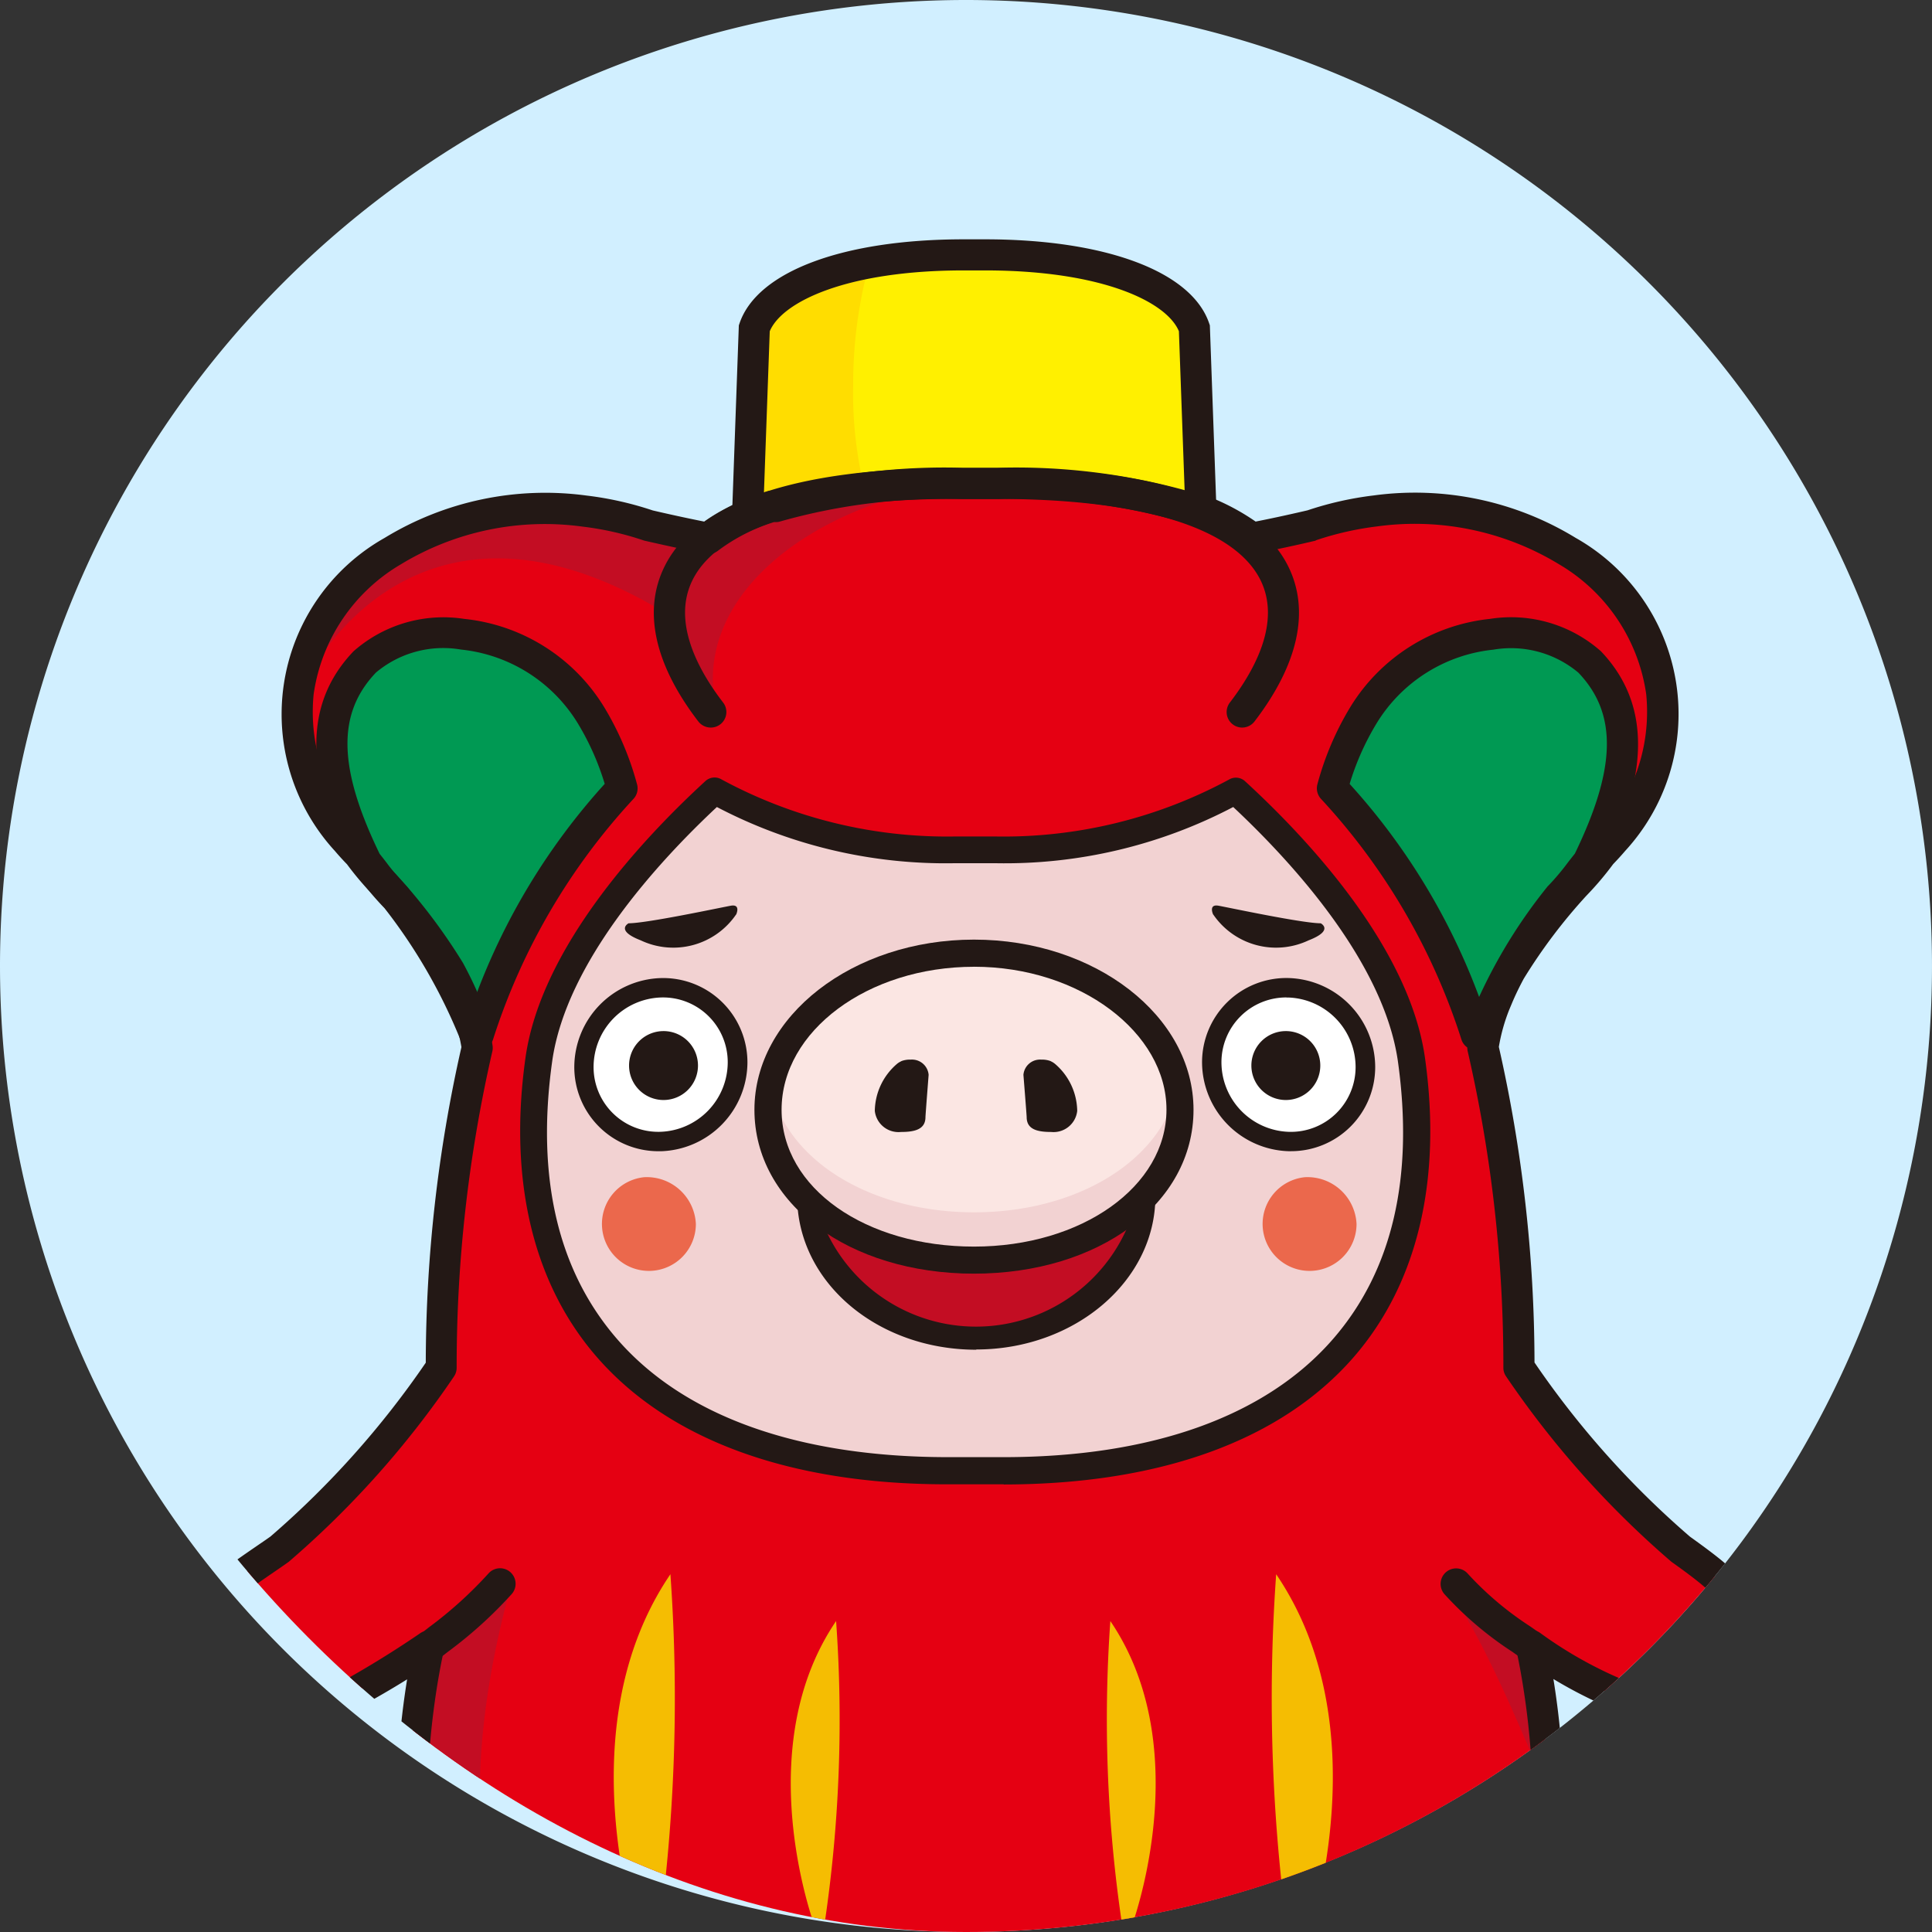
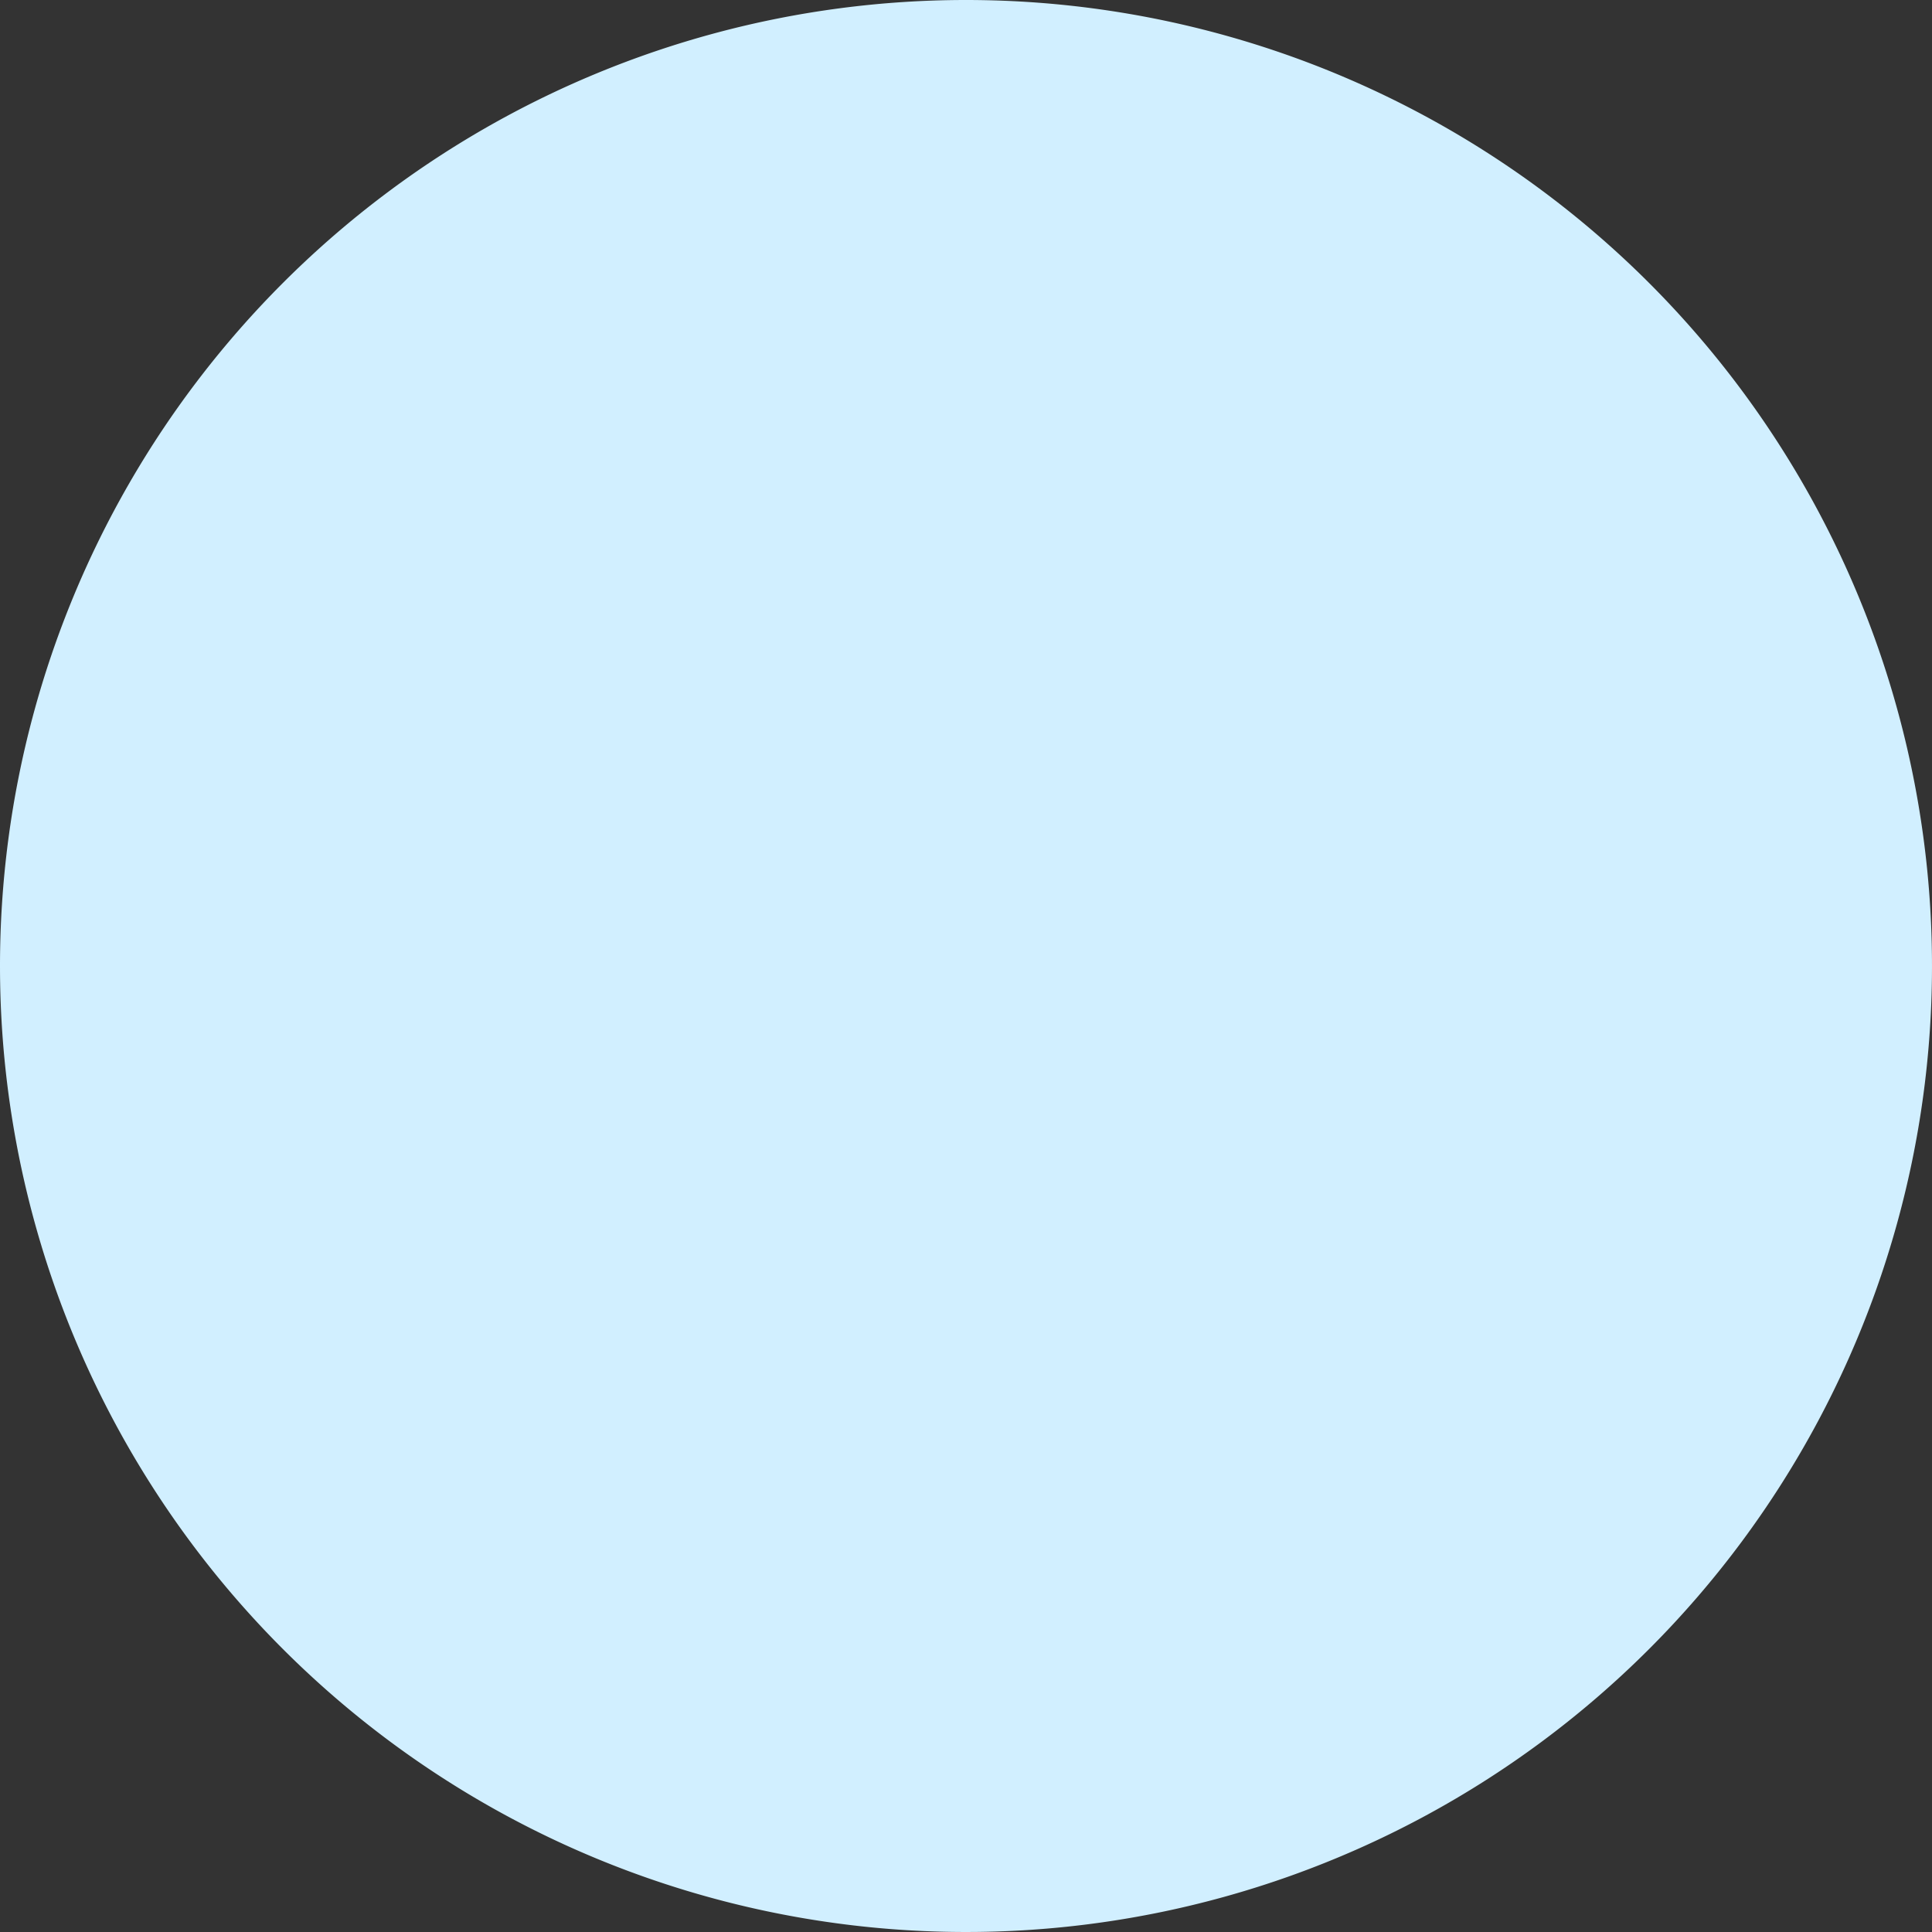
<svg xmlns="http://www.w3.org/2000/svg" width="55" height="55" viewBox="0 0 55 55">
  <rect x="0" y="0" width="55" height="55" fill="#333333" stroke="none" />
  <defs>
    <clipPath id="a">
-       <rect width="55" height="55" rx="27.5" transform="translate(0 -0.252)" fill="#d1efff" />
-     </clipPath>
+       </clipPath>
  </defs>
  <g transform="translate(8572 -1786)">
    <path d="M27.5,0A27.5,27.5,0,1,1,0,27.5,27.5,27.5,0,0,1,27.5,0Z" transform="translate(-8572 1786)" fill="#d1efff" />
    <g transform="translate(-8572 1786.252)" clip-path="url(#a)">
      <g transform="translate(2.146 6.561)">
        <g transform="translate(0 0)">
          <ellipse cx="18.071" cy="2.385" rx="18.071" ry="2.385" transform="translate(7.5 59.035)" fill="#b4b4b5" />
          <path d="M78.72,10.945l.252-7.028c.4-1.175,2.6-2.087,5.959-2.087h.608c3.356,0,5.557.911,5.959,2.087l.252,7.028" transform="translate(-59.643 -1.387)" fill="#fff000" />
          <path d="M83.013,3.37c-1.655.359-2.714,1.018-2.981,1.8L79.78,12.2h4.088a11.393,11.393,0,0,1-1.28-5.487,12.943,12.943,0,0,1,.424-3.339Z" transform="translate(-60.446 -2.553)" fill="#fd0" />
          <path d="M77.333,10h-.017a.443.443,0,0,1-.427-.458l.254-7.093.022-.063C77.67.914,80.115,0,83.544,0h.608c3.429,0,5.874.914,6.378,2.385l.022.063.254,7.093a.442.442,0,0,1-.427.458.447.447,0,0,1-.458-.427l-.25-6.955C89.319,1.772,87.465.885,84.152.885h-.608c-3.315,0-5.167.887-5.521,1.733l-.25,6.955A.443.443,0,0,1,77.333,10Z" transform="translate(-58.256 0)" fill="#231815" />
          <path d="M27.855,77.626s.594-.063.3.5c0,0-1.309,2.731.048,4.011,1.129,1.064,4.854,1.629,9.2.974.892.233,2.174-3.684,1.774-4.508-1.076-.577-2.108-1.837-4.151-2.108,10.51-1.277,8.484-10.942,7.643-14.715A39.507,39.507,0,0,0,46.9,64.106c.383.366.984,1.82,1.5,1.854s.441-.431.5-.6.16-.952.434-1.1c.189-.1,1.41.172,2.123.048,1.183-.208,1.214-2.317-.424-2.848-.572-.187-1.956-1.049-2.467-1.28a2.322,2.322,0,0,1-.55-.373,12.824,12.824,0,0,0-1.088-.761,26.557,26.557,0,0,1-4.6-5.169,39.977,39.977,0,0,0-1.025-9.1,5.511,5.511,0,0,1,.342-1.258l.073-.179c.109-.257.233-.509.366-.756a15.908,15.908,0,0,1,1.844-2.443,6.945,6.945,0,0,0,.669-.722c.024-.053.046-.1.07-.155.121-.124.237-.25.347-.378a5.487,5.487,0,0,0,1.377-4.231c-.4-3.344-4.052-5.656-8.148-5.159a9.147,9.147,0,0,0-1.818.41c-.463.109-1.083.247-1.709.366a5.7,5.7,0,0,0-1.8-.911H32.8a17.473,17.473,0,0,0-5.319-.652h-.9a17.31,17.31,0,0,0-5.319.654h-.121a5.677,5.677,0,0,0-1.8.909c-.625-.119-1.246-.257-1.709-.366a8.981,8.981,0,0,0-1.818-.41c-4.1-.494-7.743,1.815-8.148,5.159a5.487,5.487,0,0,0,1.377,4.231c.111.131.225.257.349.378.024.051.046.1.07.155a7.2,7.2,0,0,0,.669.722,15.748,15.748,0,0,1,1.844,2.443,8.362,8.362,0,0,1,.366.756l.073.179a5.537,5.537,0,0,1,.339,1.258,39.735,39.735,0,0,0-1.025,9.1A26.673,26.673,0,0,1,7.13,59.041a12.442,12.442,0,0,0-1.088.761,2.287,2.287,0,0,1-.548.373c-.511.23-1.9,1.1-2.467,1.28-1.638.533-1.6,2.642-.424,2.848.712.124,1.934-.153,2.123-.048.274.153.378.931.434,1.1s-.027.637.5.6.8-1.1,1.185-1.469c.228-.216,2.954-1.532,4.549-2.707-.841,3.773-2.678,13.7,7.67,14.749-2.043.269-4.166,2.6-5.242,3.177-.4.824,1.946,3.64,2.838,3.407,4.35.654,8.075.09,9.2-.974,1.36-1.28.051-4.011.051-4.011-.3-.567.3-.5.3-.5h1.638Z" transform="translate(-1.328 -21.744)" fill="#e50012" />
          <path d="M161.458,157.732l2.171,1.81s.516,3.339.574,3.967-1.483-3.737-2.8-5.5l.058-.276Z" transform="translate(-122.286 -119.505)" fill="#c30d23" />
-           <path d="M38.22,32.913s-8.395-3.81-10.99,3.812c0,0,2.927-6.131,10-1.99A5.487,5.487,0,0,1,38.22,32.913Z" transform="translate(-20.631 -24.216)" fill="#c30d23" />
          <path d="M3.181,163.56c-.17.148.058-.01-.49.24-1.149.523-1.26,2.472-.078,2.68.712.124,1.934-.153,2.123-.049.274.153.378.931.434,1.1s-.012.732.494.6c.553-.141.271-.24.657-.606.228-.216.2-.659.557-.843a33.032,33.032,0,0,0-3.7-3.129Z" transform="translate(-1.346 -123.922)" fill="#f2d2d2" />
          <path d="M193.778,163.56c.17.148-.058-.01.49.24,1.149.523,1.26,2.472.078,2.68-.712.124-1.934-.153-2.123-.049-.274.153-.378.931-.434,1.1s.012.732-.494.6c-.553-.141-.271-.24-.657-.606-.228-.216-.2-.659-.557-.843a32.816,32.816,0,0,1,3.7-3.129Z" transform="translate(-144.016 -123.922)" fill="#f2d2d2" />
          <path d="M42.185,158.02l-2.525,1.89c-2.133,13.84,5.862,14.305,7.893,14.487C47.552,174.4,38.453,171.569,42.185,158.02Z" transform="translate(-29.777 -119.725)" fill="#c30d23" />
          <g transform="translate(6.862 10.778)">
            <path d="M38.388,50.7a8.02,8.02,0,0,0-.885-2.077c-1.672-2.717-5.191-2.828-6.444-1.52-1.4,1.464-1.1,3.361.044,5.7a11.919,11.919,0,0,0,.829.994,15.777,15.777,0,0,1,2.247,3.858c.039.022.078.041.116.061A18.539,18.539,0,0,1,38.388,50.7Z" transform="translate(-29.687 -45.854)" fill="#009953" />
            <path d="M32.926,56.78a.425.425,0,0,1-.2-.046q-.069-.033-.138-.073a.45.45,0,0,1-.189-.213,15.481,15.481,0,0,0-2.15-3.715,7.31,7.31,0,0,1-.649-.763c-.078-.1-.15-.191-.208-.262a.411.411,0,0,1-.056-.087c-.926-1.9-1.759-4.319.034-6.194a3.868,3.868,0,0,1,3.155-.923,5.3,5.3,0,0,1,3.984,2.516,8.48,8.48,0,0,1,.933,2.191.439.439,0,0,1-.111.427,18.231,18.231,0,0,0-3.989,6.841.442.442,0,0,1-.25.269A.46.46,0,0,1,32.926,56.78ZM30.11,51.187c.056.068.119.15.189.24a6.837,6.837,0,0,0,.565.669l.022.022a14.733,14.733,0,0,1,1.953,3.148A18.676,18.676,0,0,1,36.522,49.2a7.481,7.481,0,0,0-.766-1.723,4.427,4.427,0,0,0-3.323-2.1,2.978,2.978,0,0,0-2.423.654c-1.112,1.166-1.083,2.707.1,5.152Z" transform="translate(-28.315 -44.476)" fill="#231815" />
          </g>
          <g transform="translate(35.342 10.777)">
            <path d="M147.67,50.7a8.021,8.021,0,0,1,.885-2.077c1.672-2.717,5.191-2.828,6.444-1.52,1.4,1.464,1.093,3.361-.044,5.7a12.421,12.421,0,0,1-.829.994,15.7,15.7,0,0,0-2.247,3.858c-.039.022-.078.041-.116.061A18.539,18.539,0,0,0,147.67,50.7Z" transform="translate(-147.226 -45.853)" fill="#009953" />
            <path d="M150.372,56.778a.473.473,0,0,1-.172-.034.432.432,0,0,1-.247-.269,18.213,18.213,0,0,0-3.989-6.841.445.445,0,0,1-.111-.427,8.445,8.445,0,0,1,.933-2.191,5.306,5.306,0,0,1,3.982-2.516,3.86,3.86,0,0,1,3.155.921c1.793,1.878.96,4.3.034,6.194a.41.41,0,0,1-.056.087c-.058.07-.131.165-.211.267a7.262,7.262,0,0,1-.647.761,15.313,15.313,0,0,0-2.15,3.715.432.432,0,0,1-.191.213q-.069.04-.138.073a.455.455,0,0,1-.194.046Zm-3.6-7.578a18.651,18.651,0,0,1,3.684,6.063,14.832,14.832,0,0,1,1.953-3.15l.022-.022a6.8,6.8,0,0,0,.56-.666c.07-.09.136-.174.191-.242,1.183-2.443,1.212-3.987.1-5.152a2.986,2.986,0,0,0-2.423-.654,4.423,4.423,0,0,0-3.323,2.1,7.483,7.483,0,0,0-.766,1.723Z" transform="translate(-145.837 -44.472)" fill="#231815" />
          </g>
          <g transform="translate(12.662 15.321)">
            <path d="M66.566,66.485h.417a13.915,13.915,0,0,0,6.836-1.675c2.254,2.067,4.621,4.937,5,7.651,1.032,7.379-3.349,11.688-11.611,11.7H65.589c-8.261-.01-12.643-4.319-11.613-11.7.38-2.714,2.748-5.584,5-7.651a13.941,13.941,0,0,0,6.836,1.675h.751Z" transform="translate(-53.445 -64.425)" fill="#f2d2d2" />
            <path d="M66.013,83.342H64.394c-4.462,0-7.908-1.26-9.965-3.628-1.813-2.087-2.516-5.031-2.028-8.511.443-3.177,3.4-6.3,5.123-7.881a.386.386,0,0,1,.424-.065A13.5,13.5,0,0,0,64.622,64.9H65.79a13.493,13.493,0,0,0,6.672-1.638.385.385,0,0,1,.424.065c1.723,1.58,4.677,4.7,5.123,7.881.487,3.48-.216,6.422-2.028,8.511-2.058,2.368-5.5,3.623-9.965,3.628Zm-.754-.773h.751c4.231,0,7.474-1.168,9.381-3.364,1.687-1.941,2.307-4.6,1.847-7.9-.4-2.828-3.027-5.688-4.689-7.244a14,14,0,0,1-6.764,1.6H64.614a14.032,14.032,0,0,1-6.764-1.6c-1.665,1.556-4.294,4.415-4.689,7.244-.46,3.3.16,5.954,1.847,7.9,1.907,2.2,5.152,3.356,9.381,3.364h.865Z" transform="translate(-52.25 -63.221)" fill="#231815" />
          </g>
          <g transform="translate(14.199 21.03)">
            <path d="M61.918,87.918a2.259,2.259,0,0,0-2.188,2.247,2.119,2.119,0,0,0,2.188,2.13,2.259,2.259,0,0,0,2.188-2.246A2.119,2.119,0,0,0,61.918,87.918Z" transform="translate(-59.454 -87.641)" fill="#fff" />
            <path d="M60.994,91.707a2.395,2.395,0,0,1-2.4-2.406,2.542,2.542,0,0,1,2.457-2.523h0a2.4,2.4,0,0,1,2.472,2.406,2.542,2.542,0,0,1-2.457,2.523Zm.068-4.377h0a1.984,1.984,0,0,0-1.919,1.97,1.842,1.842,0,0,0,1.9,1.854,1.984,1.984,0,0,0,1.919-1.97,1.842,1.842,0,0,0-1.9-1.854Z" transform="translate(-58.59 -86.777)" fill="#231815" />
          </g>
          <path d="M66.021,93.01a.981.981,0,1,0,.981.981A.98.98,0,0,0,66.021,93.01Z" transform="translate(-49.278 -70.47)" fill="#231815" />
          <path d="M67.724,78.515s.145-.308-.153-.254-2.387.5-2.908.5c0,0-.393.2.344.485a2.165,2.165,0,0,0,2.717-.737Z" transform="translate(-48.914 -59.29)" fill="#231815" />
          <path d="M62.256,110.17a1.337,1.337,0,1,0,1.466,1.33A1.4,1.4,0,0,0,62.256,110.17Z" transform="translate(-46.058 -83.471)" fill="#eb684c" />
          <g transform="translate(32.074 21.029)">
            <path d="M135.678,87.918a2.119,2.119,0,0,0-2.188,2.13,2.259,2.259,0,0,0,2.188,2.247,2.119,2.119,0,0,0,2.188-2.13A2.259,2.259,0,0,0,135.678,87.918Z" transform="translate(-133.214 -87.64)" fill="#fff" />
            <path d="M134.875,91.706h-.068a2.542,2.542,0,0,1-2.457-2.523,2.4,2.4,0,0,1,2.472-2.406h0a2.542,2.542,0,0,1,2.457,2.523,2.395,2.395,0,0,1-2.4,2.406Zm-.119-4.377a1.845,1.845,0,0,0-1.854,1.856,1.984,1.984,0,0,0,1.919,1.97,1.843,1.843,0,0,0,1.9-1.854,1.984,1.984,0,0,0-1.919-1.97h-.051Z" transform="translate(-132.35 -86.776)" fill="#231815" />
          </g>
          <path d="M139.122,93.01a.981.981,0,1,0,.981.981A.98.98,0,0,0,139.122,93.01Z" transform="translate(-104.663 -70.47)" fill="#231815" />
          <path d="M133.549,78.515s-.145-.308.153-.254,2.387.5,2.908.5c0,0,.393.2-.344.485a2.165,2.165,0,0,1-2.717-.737Z" transform="translate(-101.158 -59.29)" fill="#231815" />
          <path d="M139.866,110.17a1.337,1.337,0,1,0,1.466,1.33A1.4,1.4,0,0,0,139.866,110.17Z" transform="translate(-104.86 -83.471)" fill="#eb684c" />
          <g transform="translate(20.553 26.867)">
            <path d="M90.86,114.14a6.76,6.76,0,0,1-4.68-1.723c.078,2.167,2.181,3.9,4.767,3.9s4.769-1.8,4.769-4.025v-.053a6.652,6.652,0,0,1-4.854,1.9Z" transform="translate(-85.848 -111.907)" fill="#c30d23" />
            <path d="M89.906,115.608c-2.772,0-5.012-1.854-5.1-4.222a.331.331,0,0,1,.562-.25,6.412,6.412,0,0,0,4.449,1.629,6.49,6.49,0,0,0,4.612-1.8.33.33,0,0,1,.572.216v.063c0,2.4-2.288,4.357-5.1,4.357Zm-4.294-3.419a4.7,4.7,0,0,0,8.632-.16,7.72,7.72,0,0,1-8.632.16Z" transform="translate(-84.809 -110.864)" fill="#231815" />
          </g>
          <path d="M87.225,83.86c-3.238,0-5.865,1.978-5.865,4.457s2.625,4.277,5.865,4.277,5.865-1.8,5.865-4.277S90.465,83.86,87.225,83.86Z" transform="translate(-61.643 -63.537)" fill="#fbe6e3" />
          <path d="M87.232,103.215c-2.911,0-5.322-1.452-5.782-3.545a3.4,3.4,0,0,0-.08.739c0,2.482,2.625,4.277,5.865,4.277s5.865-1.8,5.865-4.277a3.559,3.559,0,0,0-.08-.739c-.46,2.094-2.874,3.545-5.782,3.545Z" transform="translate(-61.651 -75.516)" fill="#f2d2d2" />
          <path d="M111.37,96.791a.475.475,0,0,1,.506-.431.694.694,0,0,1,.259.039h0a.258.258,0,0,1,.029.015.512.512,0,0,1,.1.063,1.794,1.794,0,0,1,.637,1.343.677.677,0,0,1-.739.6c-.4,0-.7-.075-.7-.424,0-.048-.092-1.2-.092-1.2Z" transform="translate(-84.381 -73.008)" fill="#231815" />
          <path d="M95.442,96.791a.475.475,0,0,0-.507-.431.694.694,0,0,0-.259.039h0a.257.257,0,0,0-.029.015.511.511,0,0,0-.1.063,1.794,1.794,0,0,0-.637,1.343.678.678,0,0,0,.742.6c.4,0,.7-.075.7-.424,0-.048.09-1.2.09-1.2Z" transform="translate(-71.152 -73.008)" fill="#231815" />
          <path d="M77.946,29.06c-7.435.162-8.816,3.184-6.272,6.5h.039a3.673,3.673,0,0,1-.15-1.028C71.562,31.971,74.243,29.8,77.946,29.06Z" transform="translate(-53.416 -22.018)" fill="#c30d23" />
          <path d="M18.967,82.408a24.862,24.862,0,0,1-3.616-.271c-.727.095-1.551-.759-1.99-1.292-.257-.313-1.517-1.919-1.076-2.831a.483.483,0,0,1,.061-.095,11.611,11.611,0,0,1,3.407-2.685,8.03,8.03,0,0,1-4.621-3.08c-2.5-3.456-2.065-8.506-1.687-10.84-.9.565-1.9,1.086-2.62,1.461-.388.2-.79.412-.872.475a3.492,3.492,0,0,0-.347.538c-.317.55-.676,1.173-1.258,1.183-.519.012-.826-.279-.914-.853,0-.024-.007-.046-.01-.065-.012-.039-.032-.116-.053-.216a3.39,3.39,0,0,0-.172-.6c-.119,0-.315.024-.468.039a6.129,6.129,0,0,1-1.517.027,1.458,1.458,0,0,1-1.2-1.343,2.319,2.319,0,0,1,1.529-2.348c.284-.119.848-.424,1.347-.7.443-.24.863-.468,1.11-.579a1.975,1.975,0,0,0,.334-.225l.133-.1c.218-.162.528-.373.778-.545.148-.1.264-.182.308-.213A25.689,25.689,0,0,0,9.976,52.3a40.86,40.86,0,0,1,1.015-8.984,5.514,5.514,0,0,0-.3-1.076l-.07-.172c-.095-.223-.208-.458-.347-.712A15.222,15.222,0,0,0,8.5,39.012a8.588,8.588,0,0,1-.766-.9c-.121-.124-.237-.252-.344-.378a5.759,5.759,0,0,1,1.413-8.913,8.782,8.782,0,0,1,5.746-1.207,9.48,9.48,0,0,1,1.888.424c.373.087.914.208,1.478.32a6.416,6.416,0,0,1,1.772-.86.452.452,0,0,1,.15-.022h.044a18.217,18.217,0,0,1,5.385-.652h.986a18.166,18.166,0,0,1,5.382.652h.044a.4.4,0,0,1,.15.019,6.383,6.383,0,0,1,1.772.86c.565-.111,1.105-.233,1.478-.32a9.495,9.495,0,0,1,1.885-.424,8.768,8.768,0,0,1,5.746,1.207,5.757,5.757,0,0,1,1.413,8.911c-.107.126-.223.252-.344.378a8.875,8.875,0,0,1-.763.9,15.409,15.409,0,0,0-1.781,2.36c-.128.237-.242.473-.337.7l-.073.174a5.148,5.148,0,0,0-.3,1.069,40.86,40.86,0,0,1,1.015,8.984,25.534,25.534,0,0,0,4.423,4.956c.022.017.061.044.111.08.221.16.63.456.911.7a2.164,2.164,0,0,0,.531.3c.24.109.642.327,1.066.56.514.281,1.1.6,1.386.715a2.294,2.294,0,0,1,1.546,2.324A1.487,1.487,0,0,1,50.306,63.3a6.013,6.013,0,0,1-1.517-.027c-.153-.015-.349-.034-.468-.039a3.389,3.389,0,0,0-.172.6c-.022.1-.041.177-.056.223a.274.274,0,0,1,0,.053c-.087.751-.56.88-.938.855-.562-.036-.955-.679-1.367-1.36a4.369,4.369,0,0,0-.414-.616,4.032,4.032,0,0,0-.882-.555l-.015,0a12.81,12.81,0,0,1-2.4-1.129c.38,2.331.814,7.387-1.684,10.845a8.014,8.014,0,0,1-4.6,3.075A9.664,9.664,0,0,1,38.737,77.6a.547.547,0,0,1,.061.092c.424.875-.584,2.8-1.265,3.628-.485.589-.94.858-1.362.8-4.178.616-8.165.155-9.5-1.1-1.408-1.326-.463-3.793-.2-4.394H25.054c.269.625,1.2,3.075-.2,4.394-.935.882-3.182,1.372-5.882,1.372Zm-3.625-1.161a.331.331,0,0,1,.068,0c4.277.642,7.852.068,8.836-.858.918-.865.279-2.818-.046-3.5a.769.769,0,0,1-.015-.831.811.811,0,0,1,.729-.3h1.694a.813.813,0,0,1,.729.3.776.776,0,0,1-.022.846c-.317.666-.957,2.62-.039,3.485.984.926,4.558,1.5,8.836.858a.437.437,0,0,1,.177.01c.095-.01.5-.3,1-1.12a4.052,4.052,0,0,0,.725-2.021,7.307,7.307,0,0,0-4.117-2.574.443.443,0,0,1,.015-.88,7.677,7.677,0,0,0,5.763-3.032c2.787-3.856,1.6-9.994,1.34-11.184a.44.44,0,0,1,.189-.465.446.446,0,0,1,.5.015,11.738,11.738,0,0,0,3.056,1.6.8.8,0,0,1,.1.041,5.05,5.05,0,0,1,1.115.715,4.154,4.154,0,0,1,.56.8,4.433,4.433,0,0,0,.666.923c0-.022,0-.046.007-.063a1.066,1.066,0,0,1,.041-.221c.01-.029.019-.08.034-.141.114-.526.247-1.013.606-1.212.206-.114.465-.087.984-.036a5.471,5.471,0,0,0,1.277.034.616.616,0,0,0,.485-.591,1.427,1.427,0,0,0-1-1.413c-.339-.136-.918-.453-1.478-.759-.41-.223-.8-.434-1.006-.528a3.062,3.062,0,0,1-.756-.446c-.247-.218-.635-.5-.843-.649-.056-.041-.1-.07-.124-.09a26.742,26.742,0,0,1-4.7-5.273.426.426,0,0,1-.075-.24,39.9,39.9,0,0,0-1.013-9,.456.456,0,0,1-.01-.172A6.068,6.068,0,0,1,40,41.925l.075-.187c.109-.257.235-.516.385-.8a16.359,16.359,0,0,1,1.91-2.535l.022-.022a7.994,7.994,0,0,0,.659-.778.469.469,0,0,1,.068-.087c.116-.116.225-.237.325-.356a5.068,5.068,0,0,0,1.275-3.892,5.131,5.131,0,0,0-2.486-3.7,7.9,7.9,0,0,0-5.169-1.076,8.788,8.788,0,0,0-1.73.39L35.3,28.9c-.424.1-1.069.245-1.728.368a.437.437,0,0,1-.356-.087,5.271,5.271,0,0,0-1.59-.814h-.041a.45.45,0,0,1-.15-.019,16.934,16.934,0,0,0-5.179-.633H25.26a17.082,17.082,0,0,0-5.181.633.4.4,0,0,1-.15.022h-.041a5.241,5.241,0,0,0-1.59.812.442.442,0,0,1-.359.087c-.659-.126-1.3-.271-1.728-.368a.265.265,0,0,1-.041-.012,8.581,8.581,0,0,0-1.73-.39A7.893,7.893,0,0,0,9.27,29.57a5.127,5.127,0,0,0-2.486,3.7,5.065,5.065,0,0,0,1.275,3.892c.1.119.211.237.327.356a.469.469,0,0,1,.068.087,7.9,7.9,0,0,0,.659.776l.022.022a16.4,16.4,0,0,1,1.9,2.516c.162.3.288.56.4.812l.075.184a6.074,6.074,0,0,1,.368,1.364.456.456,0,0,1-.01.172,40.037,40.037,0,0,0-1.013,9,.445.445,0,0,1-.075.24,26.741,26.741,0,0,1-4.7,5.273c-.048.036-.177.126-.339.237-.23.158-.545.373-.751.526-.041.029-.08.061-.119.09a2.658,2.658,0,0,1-.511.332c-.216.1-.64.327-1.052.55-.543.293-1.1.6-1.427.734a1.453,1.453,0,0,0-.994,1.437.6.6,0,0,0,.475.57,5.607,5.607,0,0,0,1.277-.034c.519-.051.78-.078.984.036.359.2.492.688.606,1.212.015.061.024.111.034.143a1.405,1.405,0,0,1,.041.194c0,.027.01.068.017.1a2.978,2.978,0,0,0,.516-.737,3.445,3.445,0,0,1,.516-.749A6.117,6.117,0,0,1,6.408,62a28.319,28.319,0,0,0,3.4-1.992.446.446,0,0,1,.5-.015.438.438,0,0,1,.189.465c-.264,1.192-1.447,7.328,1.34,11.184A7.677,7.677,0,0,0,17.6,74.675a.443.443,0,0,1,.015.88c-1.9.25-3.875,2.106-4.551,2.881a3.428,3.428,0,0,0,.853,1.709c.635.819,1.171,1.137,1.309,1.122a.4.4,0,0,1,.1-.015Z" transform="translate(-0.001 -20.32)" fill="#231815" />
-           <path d="M69.567,34.241a.446.446,0,0,1-.351-.172c-1.253-1.631-1.585-3.158-.962-4.415.909-1.835,3.751-2.8,8.228-2.8h1.19c4.527-.019,7.421.952,8.337,2.8.623,1.258.288,2.785-.962,4.415a.442.442,0,0,1-.7-.54c.72-.938,1.456-2.3.872-3.485-.744-1.5-3.419-2.317-7.544-2.312H76.593c-4.117-.012-6.8.807-7.544,2.312-.584,1.18.15,2.547.872,3.485a.442.442,0,0,1-.349.712Z" transform="translate(-51.481 -20.342)" fill="#231815" />
          <path d="M39.268,159.035a.467.467,0,0,1-.448-.288c-.145-.356.1-.545.63-.962a11.574,11.574,0,0,0,1.684-1.522.442.442,0,0,1,.674.572,12.282,12.282,0,0,1-1.815,1.645c-.095.073-.194.15-.271.216a.44.44,0,0,1-.378.332c-.027,0-.051,0-.075,0Z" transform="translate(-29.381 -118.275)" fill="#231815" />
          <path d="M163.026,158.885a.47.47,0,0,1-.08,0,.445.445,0,0,1-.364-.284c-.051-.036-.109-.075-.162-.114a9.869,9.869,0,0,1-1.939-1.648.442.442,0,0,1,.674-.572,9.12,9.12,0,0,0,1.769,1.493c.429.3.686.475.553.831A.463.463,0,0,1,163.026,158.885Zm-.3-.182h0Z" transform="translate(-121.511 -118.275)" fill="#231815" />
          <path d="M86.02,91.77c-3.562,0-6.25-2-6.25-4.665s2.8-4.844,6.25-4.844,6.25,2.174,6.25,4.844S89.582,91.77,86.02,91.77Zm0-8.736c-3.02,0-5.477,1.827-5.477,4.071S82.95,91,86.02,91,91.5,89.288,91.5,87.1,89.04,83.033,86.02,83.033Z" transform="translate(-60.439 -62.325)" fill="#231815" />
          <path d="M65.954,169.4a9.3,9.3,0,0,1-1.481-1.876,49.385,49.385,0,0,0,.4-10.721c-2.908,4.28-1.045,10.021-.8,10.743a25.835,25.835,0,0,1,.579,2.6l.315-.991.984.25Z" transform="translate(-47.934 -118.801)" fill="#f5bd02" />
          <path d="M86.189,172.387a7.548,7.548,0,0,1-1.185-1.5,39.455,39.455,0,0,0,.322-8.577c-2.327,3.422-.836,8.017-.64,8.6a20.563,20.563,0,0,1,.463,2.077l.252-.792.788.2Z" transform="translate(-63.67 -122.975)" fill="#f5bd02" />
          <path d="M136.592,169.4a9.388,9.388,0,0,0,1.481-1.876,49.384,49.384,0,0,1-.4-10.721c2.908,4.28,1.045,10.021.8,10.743a25.839,25.839,0,0,0-.579,2.6l-.315-.991-.984.25Z" transform="translate(-103.489 -118.801)" fill="#f5bd02" />
          <path d="M118.03,172.387a7.547,7.547,0,0,0,1.185-1.5,39.535,39.535,0,0,1-.325-8.577c2.326,3.422.836,8.017.64,8.6a20.562,20.562,0,0,0-.463,2.077l-.25-.792-.788.2Z" transform="translate(-89.427 -122.975)" fill="#f5bd02" />
          <g transform="translate(10.726 57.402)">
-             <path d="M50.629,241.635c-.286.894-1.309.441-2.215.446-.739,0-4.273-.928-.877-3.2.86-.577,3.965.027,3.095,2.758Z" transform="translate(-45.644 -238.238)" fill="#f2d2d2" />
            <path d="M48.365,241.257a5.885,5.885,0,0,1-.674-.053,5.99,5.99,0,0,0-.662-.056h0c-.482,0-2.363-.376-2.712-1.517-.24-.788.293-1.626,1.59-2.5a2.948,2.948,0,0,1,3,.337,2.441,2.441,0,0,1,.763,2.923h0a1.2,1.2,0,0,1-1.3.863Zm-1.323-.994a6.41,6.41,0,0,1,.759.061c.817.1.945.051,1.025-.2h0a1.606,1.606,0,0,0-.453-1.946,2.12,2.12,0,0,0-1.975-.31c-.894.6-1.345,1.149-1.236,1.5.167.545,1.452.892,1.866.892h.017Zm2.2,0Z" transform="translate(-44.259 -236.864)" fill="#231815" />
          </g>
          <g transform="translate(12.296 57.403)">
            <path d="M57.525,241.5c-.242.906-1.41.635-2.317.681-.737.036-4.612-.812-1.328-3.245.831-.616,4.386-.208,3.645,2.562Z" transform="translate(-52.133 -238.25)" fill="#f2d2d2" />
            <path d="M54.729,241.251c-.111,0-.221,0-.325,0-.2,0-.393-.007-.567,0-.5.027-2.586-.3-3.02-1.515-.279-.78.194-1.629,1.406-2.528a3.467,3.467,0,0,1,3.412.262,2.383,2.383,0,0,1,.923,2.77c-.245.911-1.091,1.013-1.827,1.013Zm-.652-.894c.116,0,.233,0,.349,0,.868.019,1.195-.032,1.28-.354h0a1.517,1.517,0,0,0-.565-1.81,2.7,2.7,0,0,0-2.389-.281c-.824.611-1.226,1.166-1.1,1.52.213.6,1.706.945,2.142.928q.142-.007.284-.007Z" transform="translate(-50.74 -236.869)" fill="#231815" />
          </g>
          <g transform="translate(35.105 57.402)">
            <path d="M146.836,241.635c.284.894,1.309.441,2.215.446.739,0,4.273-.928.877-3.2-.86-.577-3.965.027-3.095,2.758Z" transform="translate(-146.24 -238.238)" fill="#f2d2d2" />
            <path d="M146.334,241.257a1.2,1.2,0,0,1-1.3-.863,2.444,2.444,0,0,1,.763-2.923,2.948,2.948,0,0,1,3-.337c1.3.87,1.832,1.709,1.59,2.5-.349,1.141-2.232,1.517-2.712,1.517h-.012a5.11,5.11,0,0,0-.652.056A5.347,5.347,0,0,1,146.334,241.257Zm1.362-3.512a2.344,2.344,0,0,0-1.369.434,1.606,1.606,0,0,0-.453,1.946h0c.08.25.208.3,1.025.2a5.775,5.775,0,0,1,.773-.061h0c.412,0,1.7-.349,1.864-.892.109-.354-.342-.9-1.236-1.5a1.189,1.189,0,0,0-.606-.126Z" transform="translate(-144.857 -236.864)" fill="#231815" />
          </g>
          <g transform="translate(33.182 57.407)">
            <path d="M138.844,241.5c.242.906,1.41.635,2.317.681.737.036,4.612-.812,1.328-3.245-.834-.616-4.386-.208-3.645,2.562Z" transform="translate(-138.302 -238.253)" fill="#f2d2d2" />
-             <path d="M138.866,241.262c-.737,0-1.585-.1-1.827-1.013h0a2.38,2.38,0,0,1,.923-2.77,3.473,3.473,0,0,1,3.412-.262c1.212.9,1.684,1.747,1.406,2.528-.434,1.209-2.525,1.541-3.02,1.515-.177-.01-.366,0-.567,0-.1,0-.213,0-.325,0Zm-.974-1.243c.087.322.41.371,1.28.354.208,0,.424-.01.632,0,.434.022,1.929-.332,2.142-.928.126-.354-.274-.906-1.1-1.519a2.713,2.713,0,0,0-2.389.281,1.515,1.515,0,0,0-.565,1.81h0Z" transform="translate(-136.924 -236.883)" fill="#231815" />
          </g>
          <path d="M9.8,166.882a.336.336,0,0,1-.267-.131C7.7,164.344,6.014,164.095,6,164.092a.334.334,0,1,1,.09-.662c.08.01,1.978.291,3.977,2.915a.335.335,0,0,1-.063.468A.33.33,0,0,1,9.8,166.882Z" transform="translate(-4.325 -123.822)" fill="#231815" />
          <path d="M188.73,166.882a.333.333,0,0,1-.264-.536c2-2.625,3.9-2.906,3.977-2.915a.334.334,0,0,1,.09.662c-.029,0-1.725.284-3.536,2.658A.329.329,0,0,1,188.73,166.882Z" transform="translate(-142.741 -123.822)" fill="#231815" />
        </g>
      </g>
    </g>
  </g>
</svg>